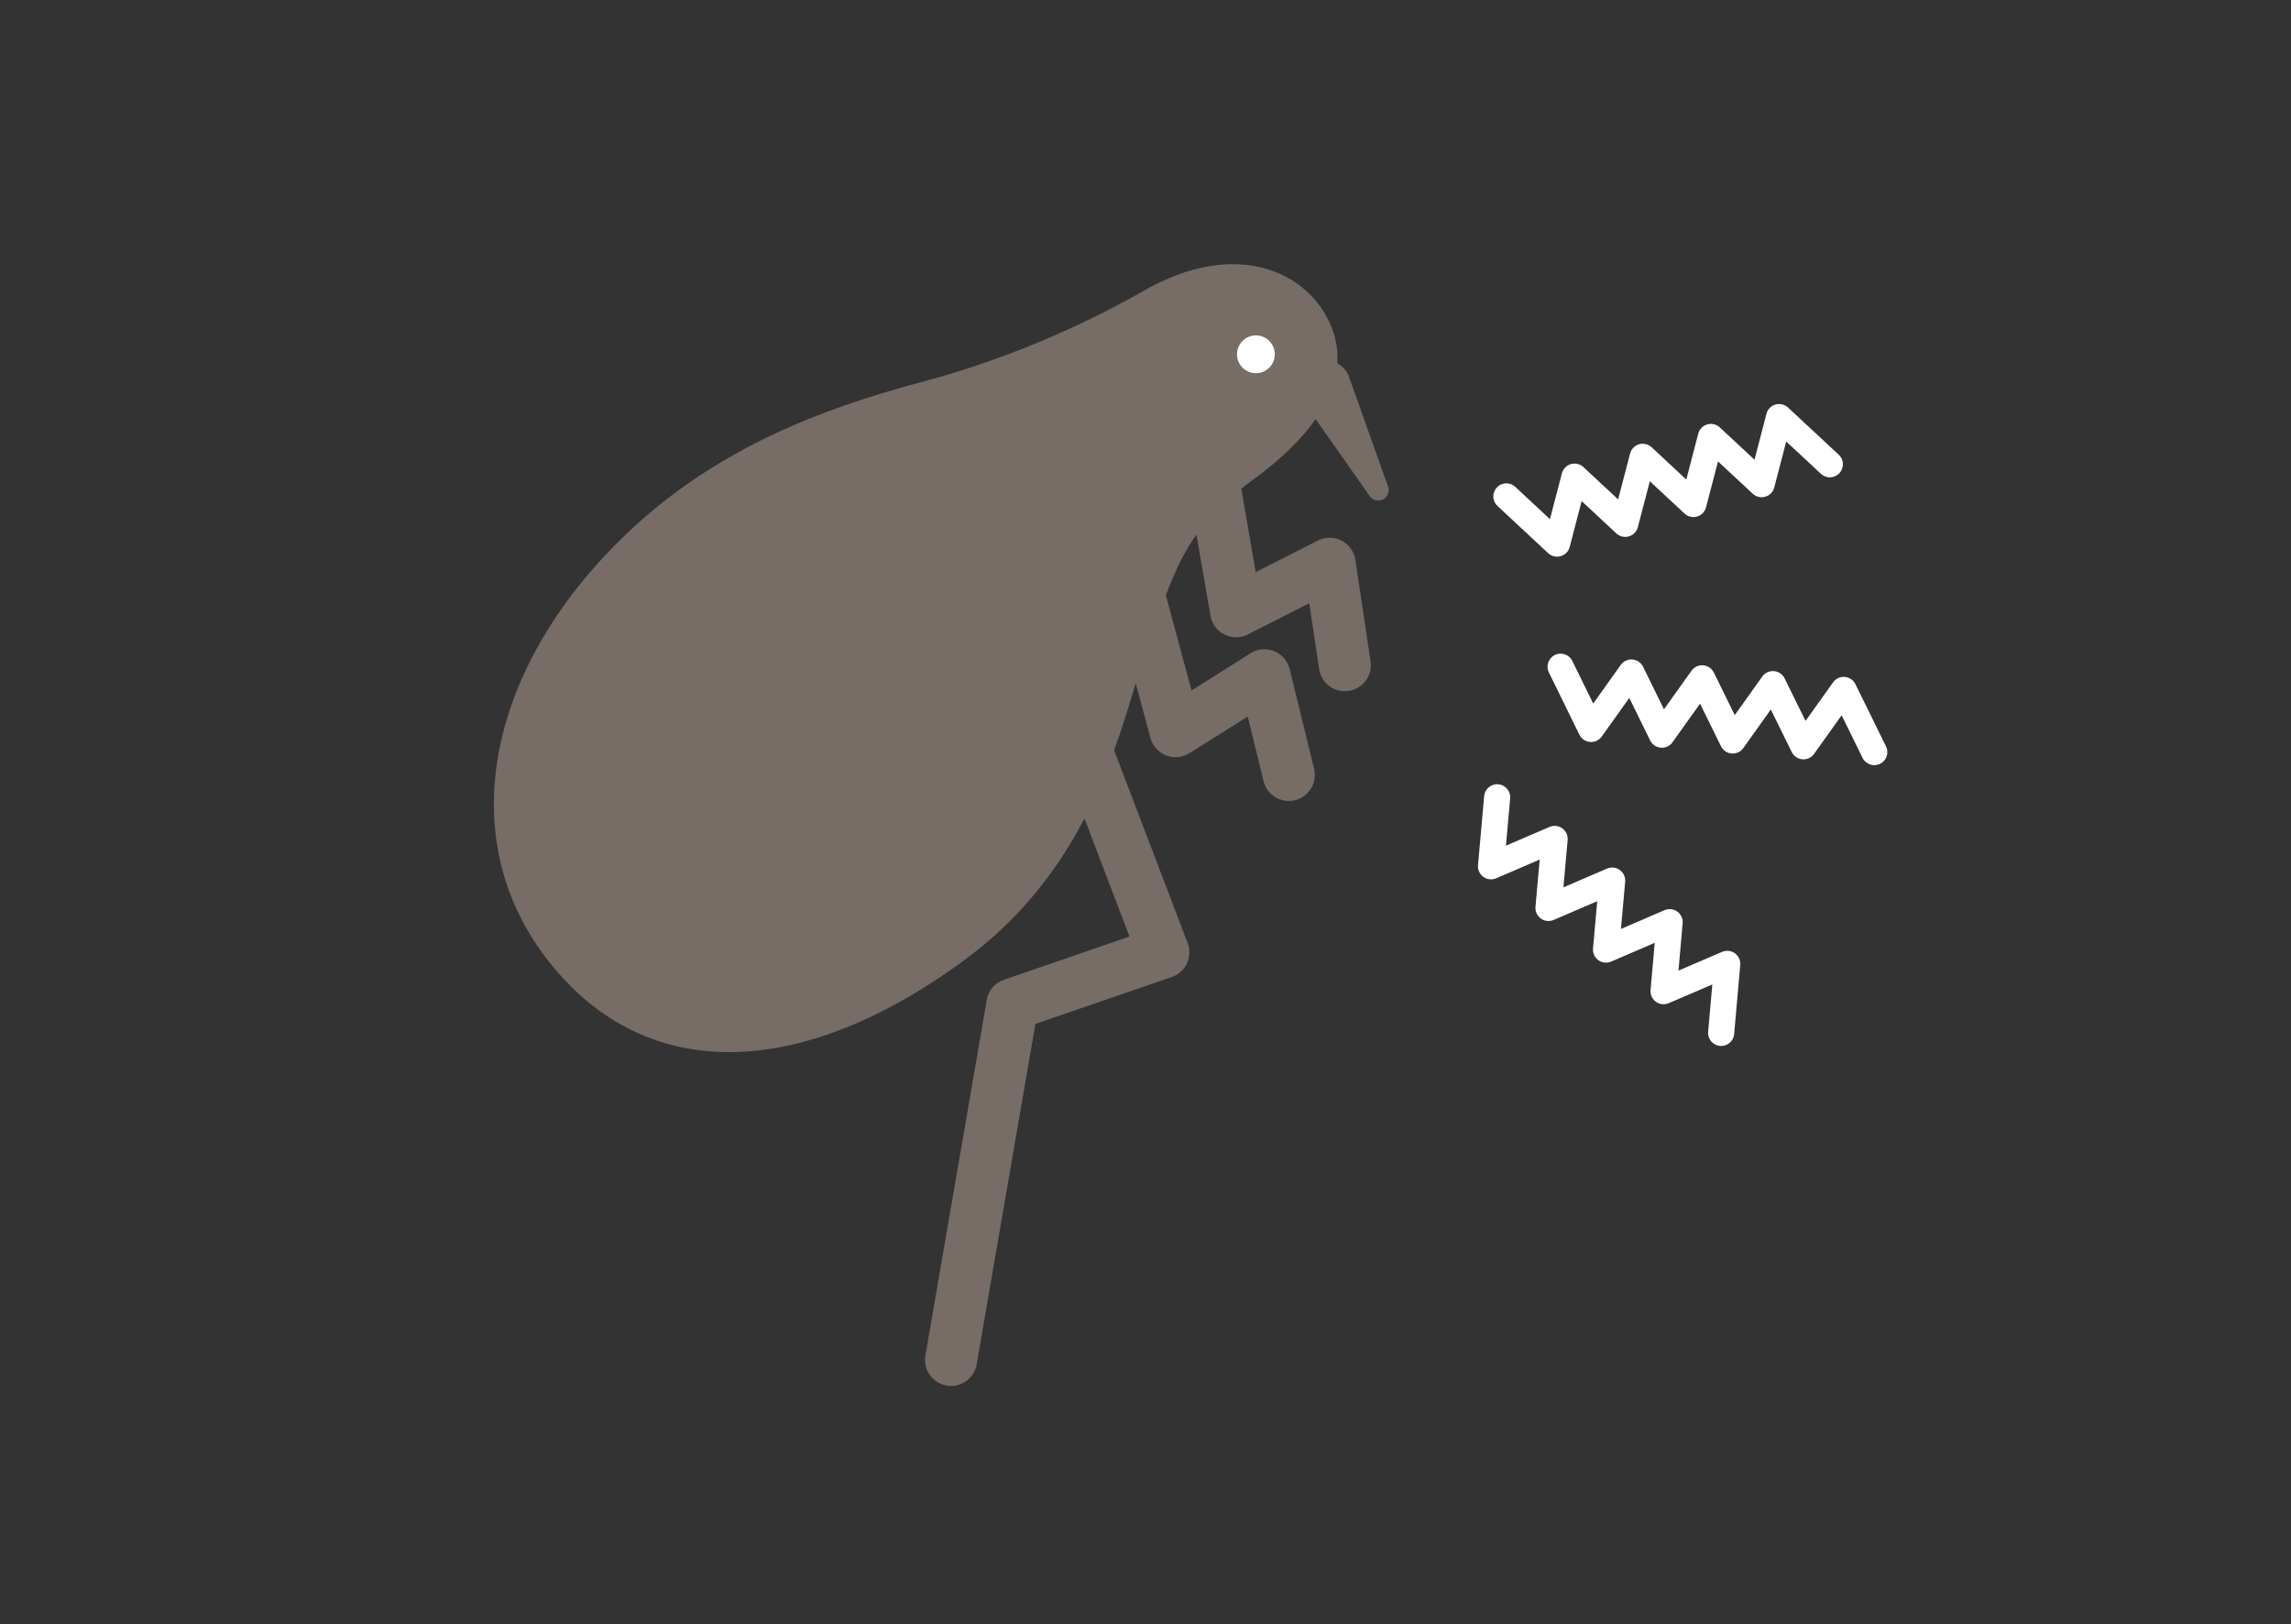
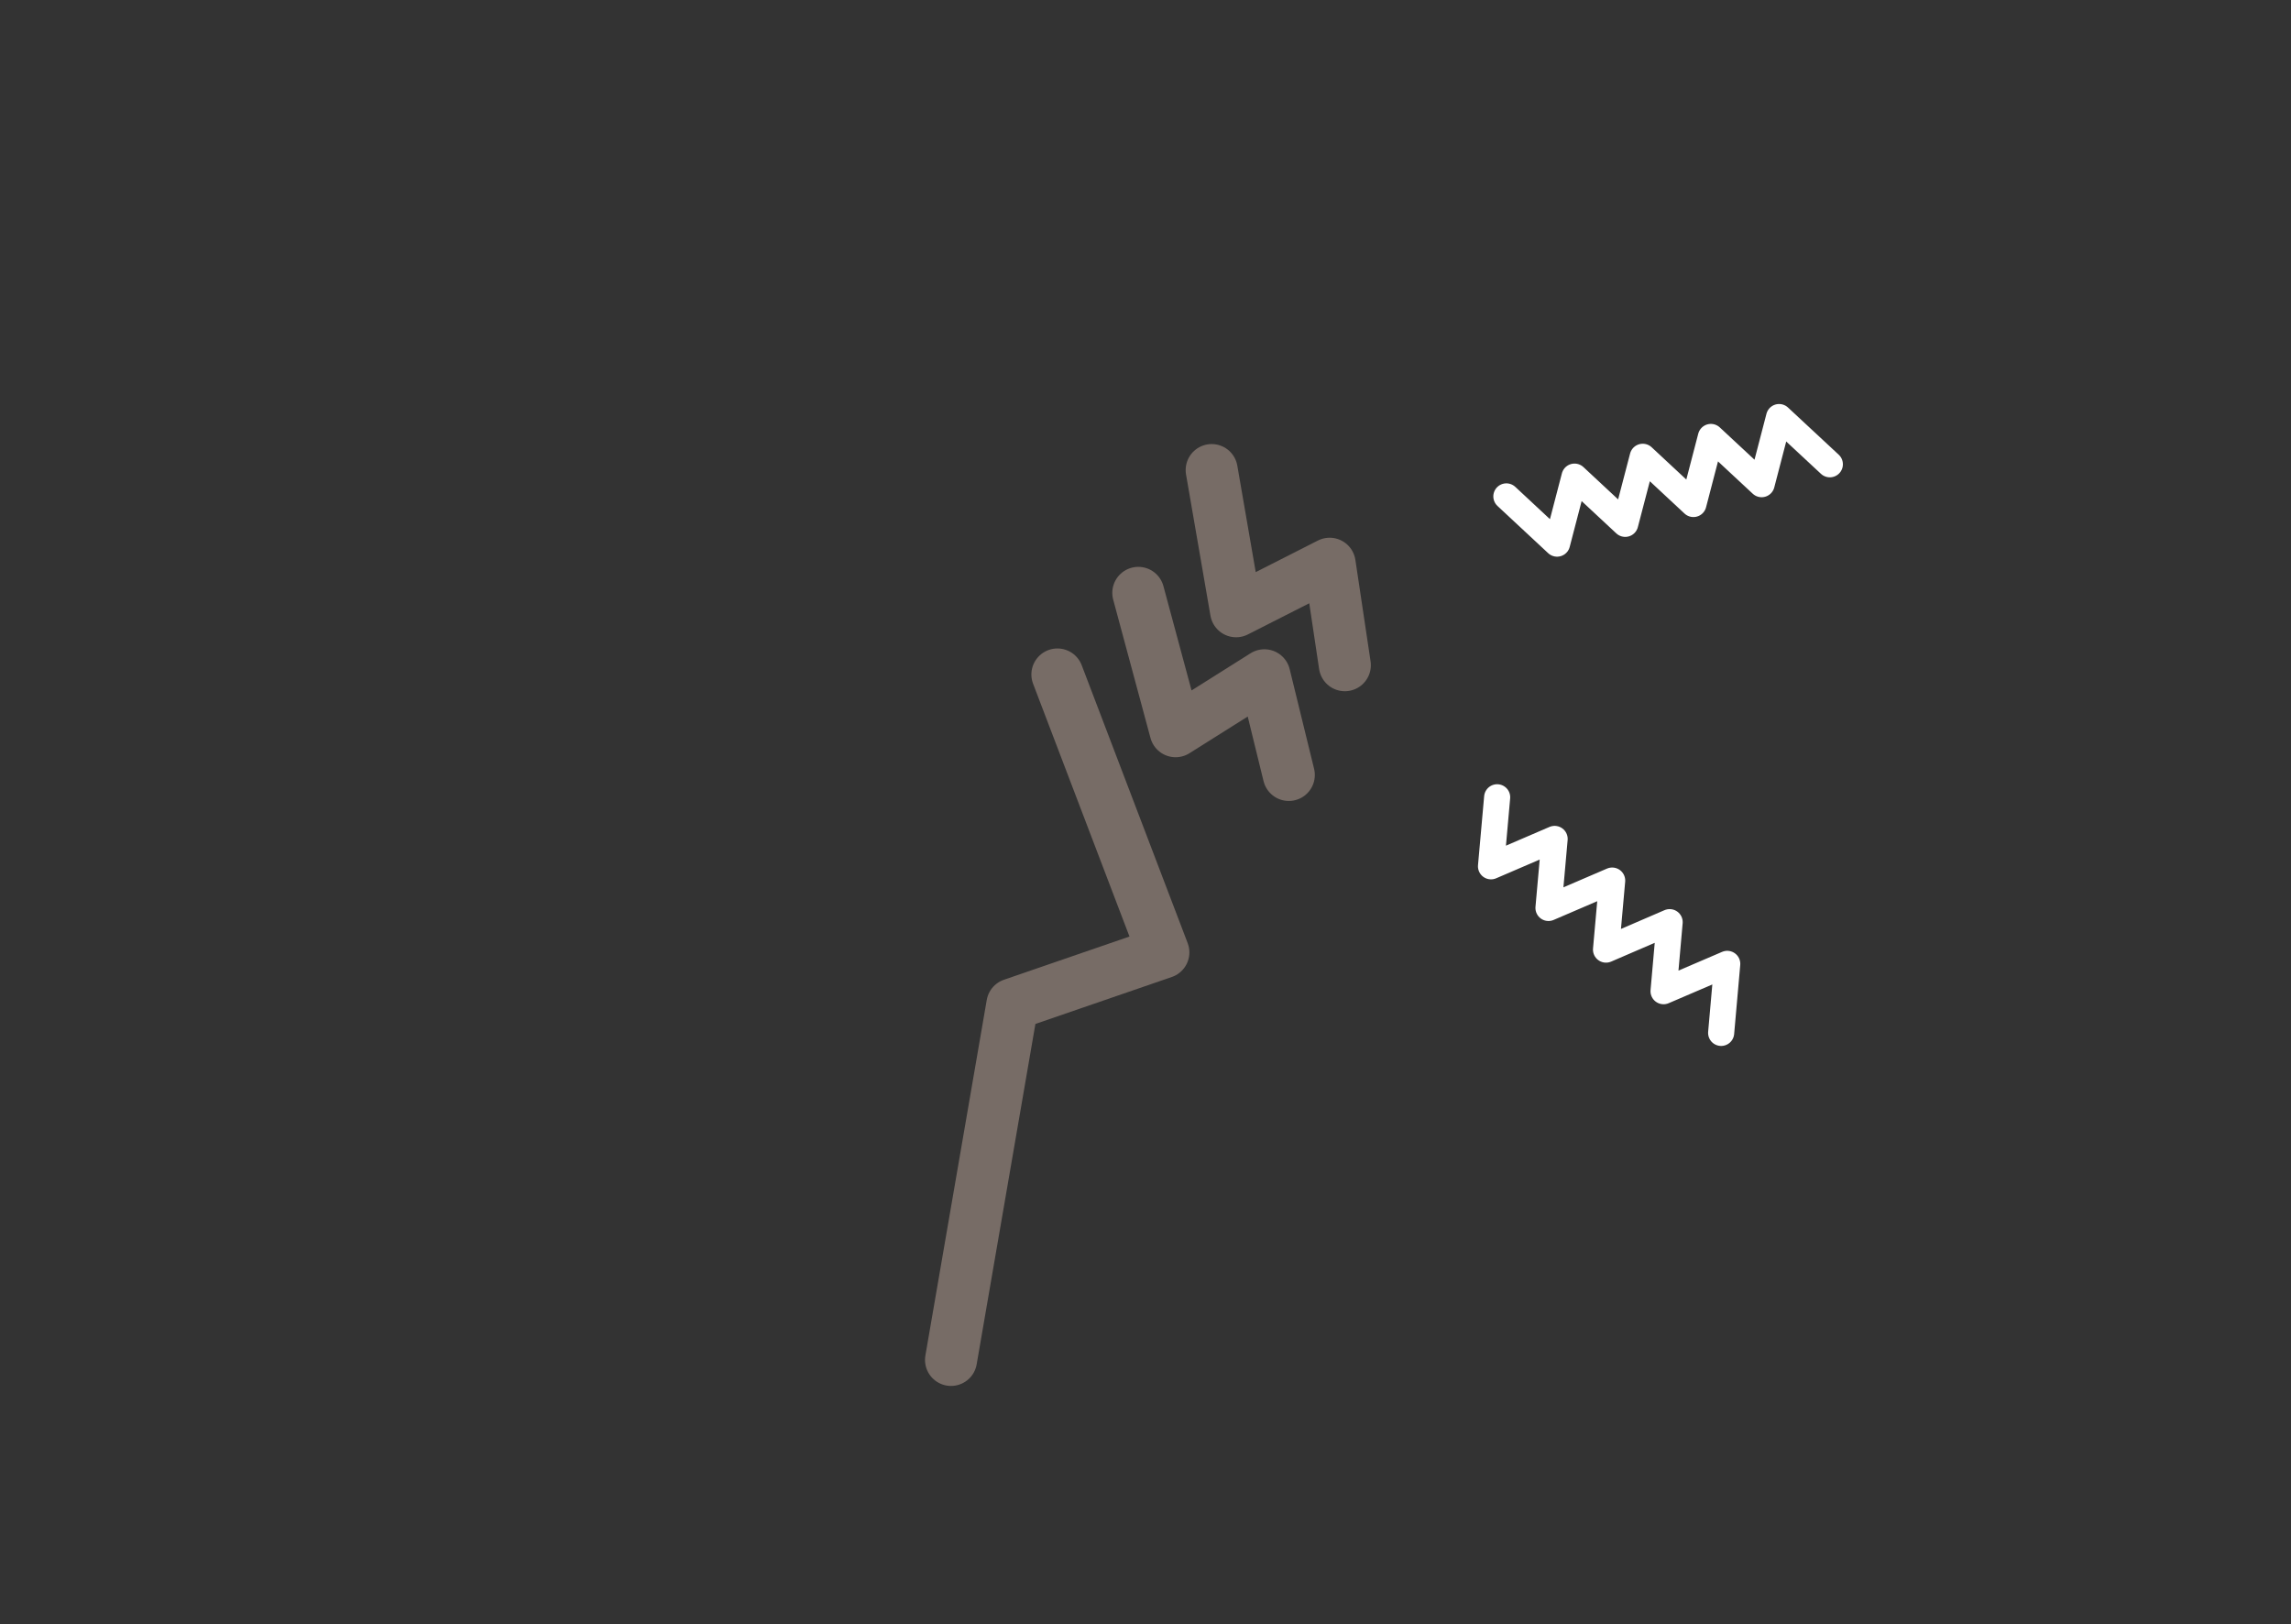
<svg xmlns="http://www.w3.org/2000/svg" width="395" height="280" viewBox="0 0 395 280">
  <rect x="0" y="0" width="395" height="280" fill="#333333" stroke="none" />
  <defs>
    <style>.a,.b,.e{fill:none;}.b{stroke:#776c66;stroke-width:8.97px;}.b,.e{stroke-linecap:round;stroke-linejoin:round;}.c{fill:#776c66;}.d{fill:#fff;}.e{stroke:#fff;stroke-width:4.5px;}</style>
  </defs>
  <title>navi_nomi_byoki</title>
  <rect class="a" width="395" height="280" />
  <polyline class="b" points="208.91 81.04 213.12 105.38 229.25 97.19 231.87 114.68" />
  <polyline class="b" points="196.26 102.21 202.69 126.06 218 116.42 222.21 133.6" />
-   <path class="c" d="M232.6,65l6.64,18.64A1.81,1.81,0,0,1,236,85.3L224.64,69.13a4.53,4.53,0,0,1,7.4-5.22A4.69,4.69,0,0,1,232.6,65Z" />
-   <path class="c" d="M197.14,50.17c14.9-8.55,26.62-4.08,31.34,4,5.68,9.7-.59,19.87-12.23,28.38S203,97.5,199,107.91c-5.21,13.58-8.36,39.79-32.92,57.75-28,20.5-54.38,21.22-71.06.6-18.59-23-9.65-54.73,16.27-77.19C128.68,74,149,68.53,161.29,65.21A164.57,164.57,0,0,0,197.14,50.17Z" />
-   <circle class="d" cx="216.54" cy="61.09" r="3.26" transform="translate(5.69 139.6) rotate(-36.18)" />
  <polyline class="b" points="182.31 116.28 200.58 164.19 174.55 173.15 163.97 234.45" />
  <polyline class="e" points="259.72 85.58 268.46 93.72 271.47 82.17 280.21 90.31 283.23 78.75 291.97 86.89 294.98 75.33 303.73 83.47 306.74 71.9 315.49 80.04" />
  <polyline class="e" points="258.13 137.45 257.07 149.35 268.04 144.63 266.98 156.53 277.96 151.81 276.9 163.71 287.87 158.98 286.82 170.88 297.8 166.17 296.75 178.07" />
-   <polyline class="e" points="269.07 114.94 274.33 125.67 281.27 115.94 286.53 126.66 293.47 116.94 298.74 127.66 305.67 117.94 310.94 128.66 317.88 118.94 323.15 129.66" />
</svg>